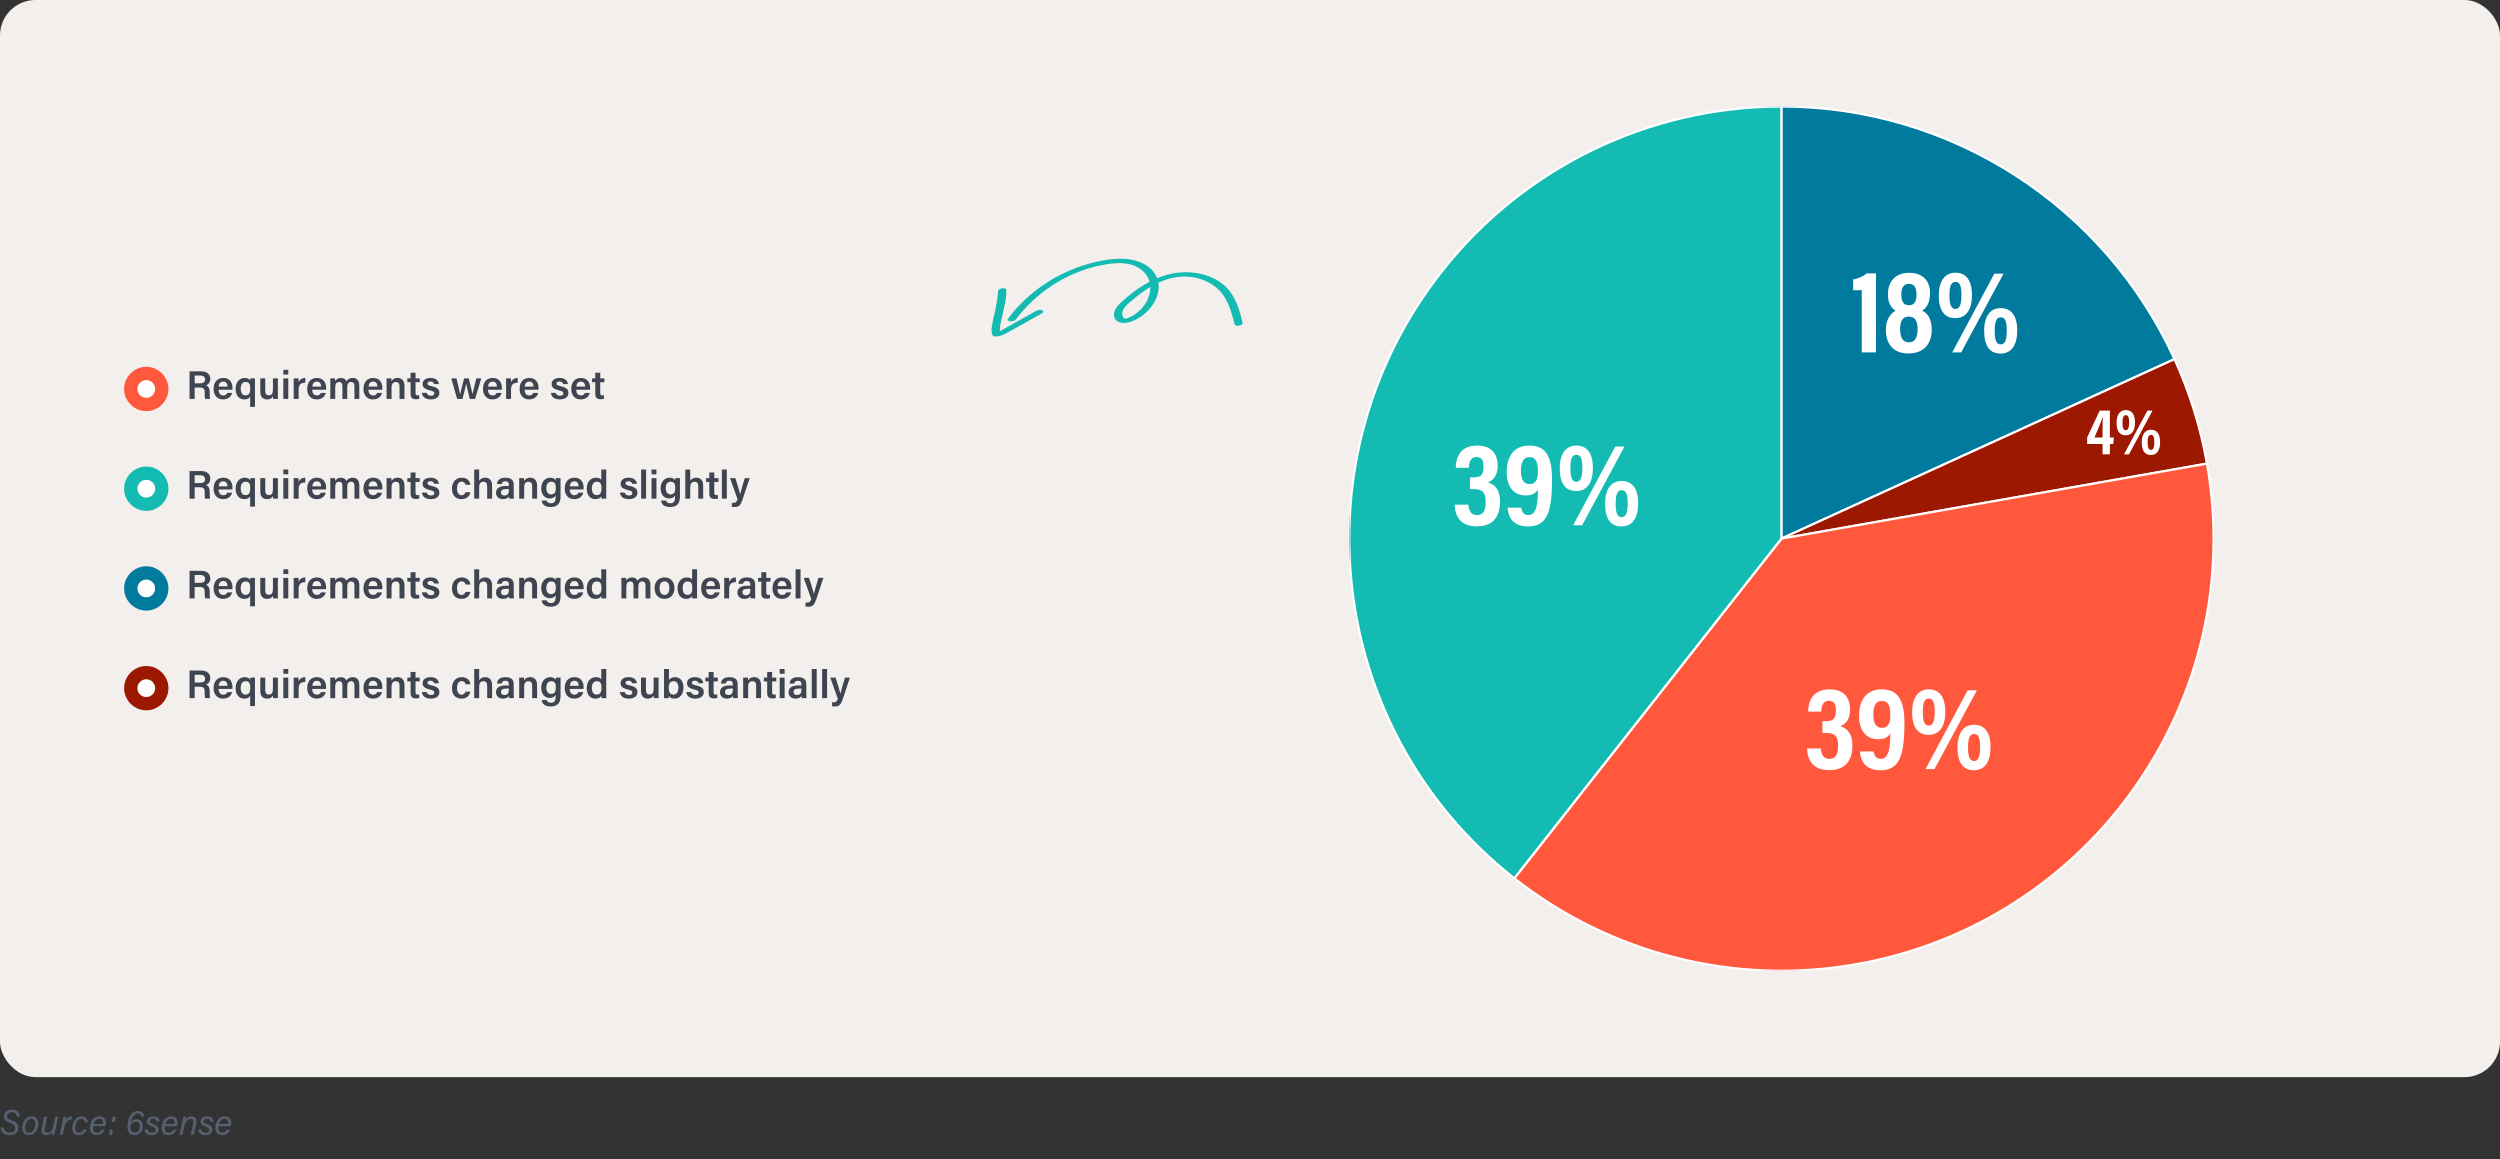
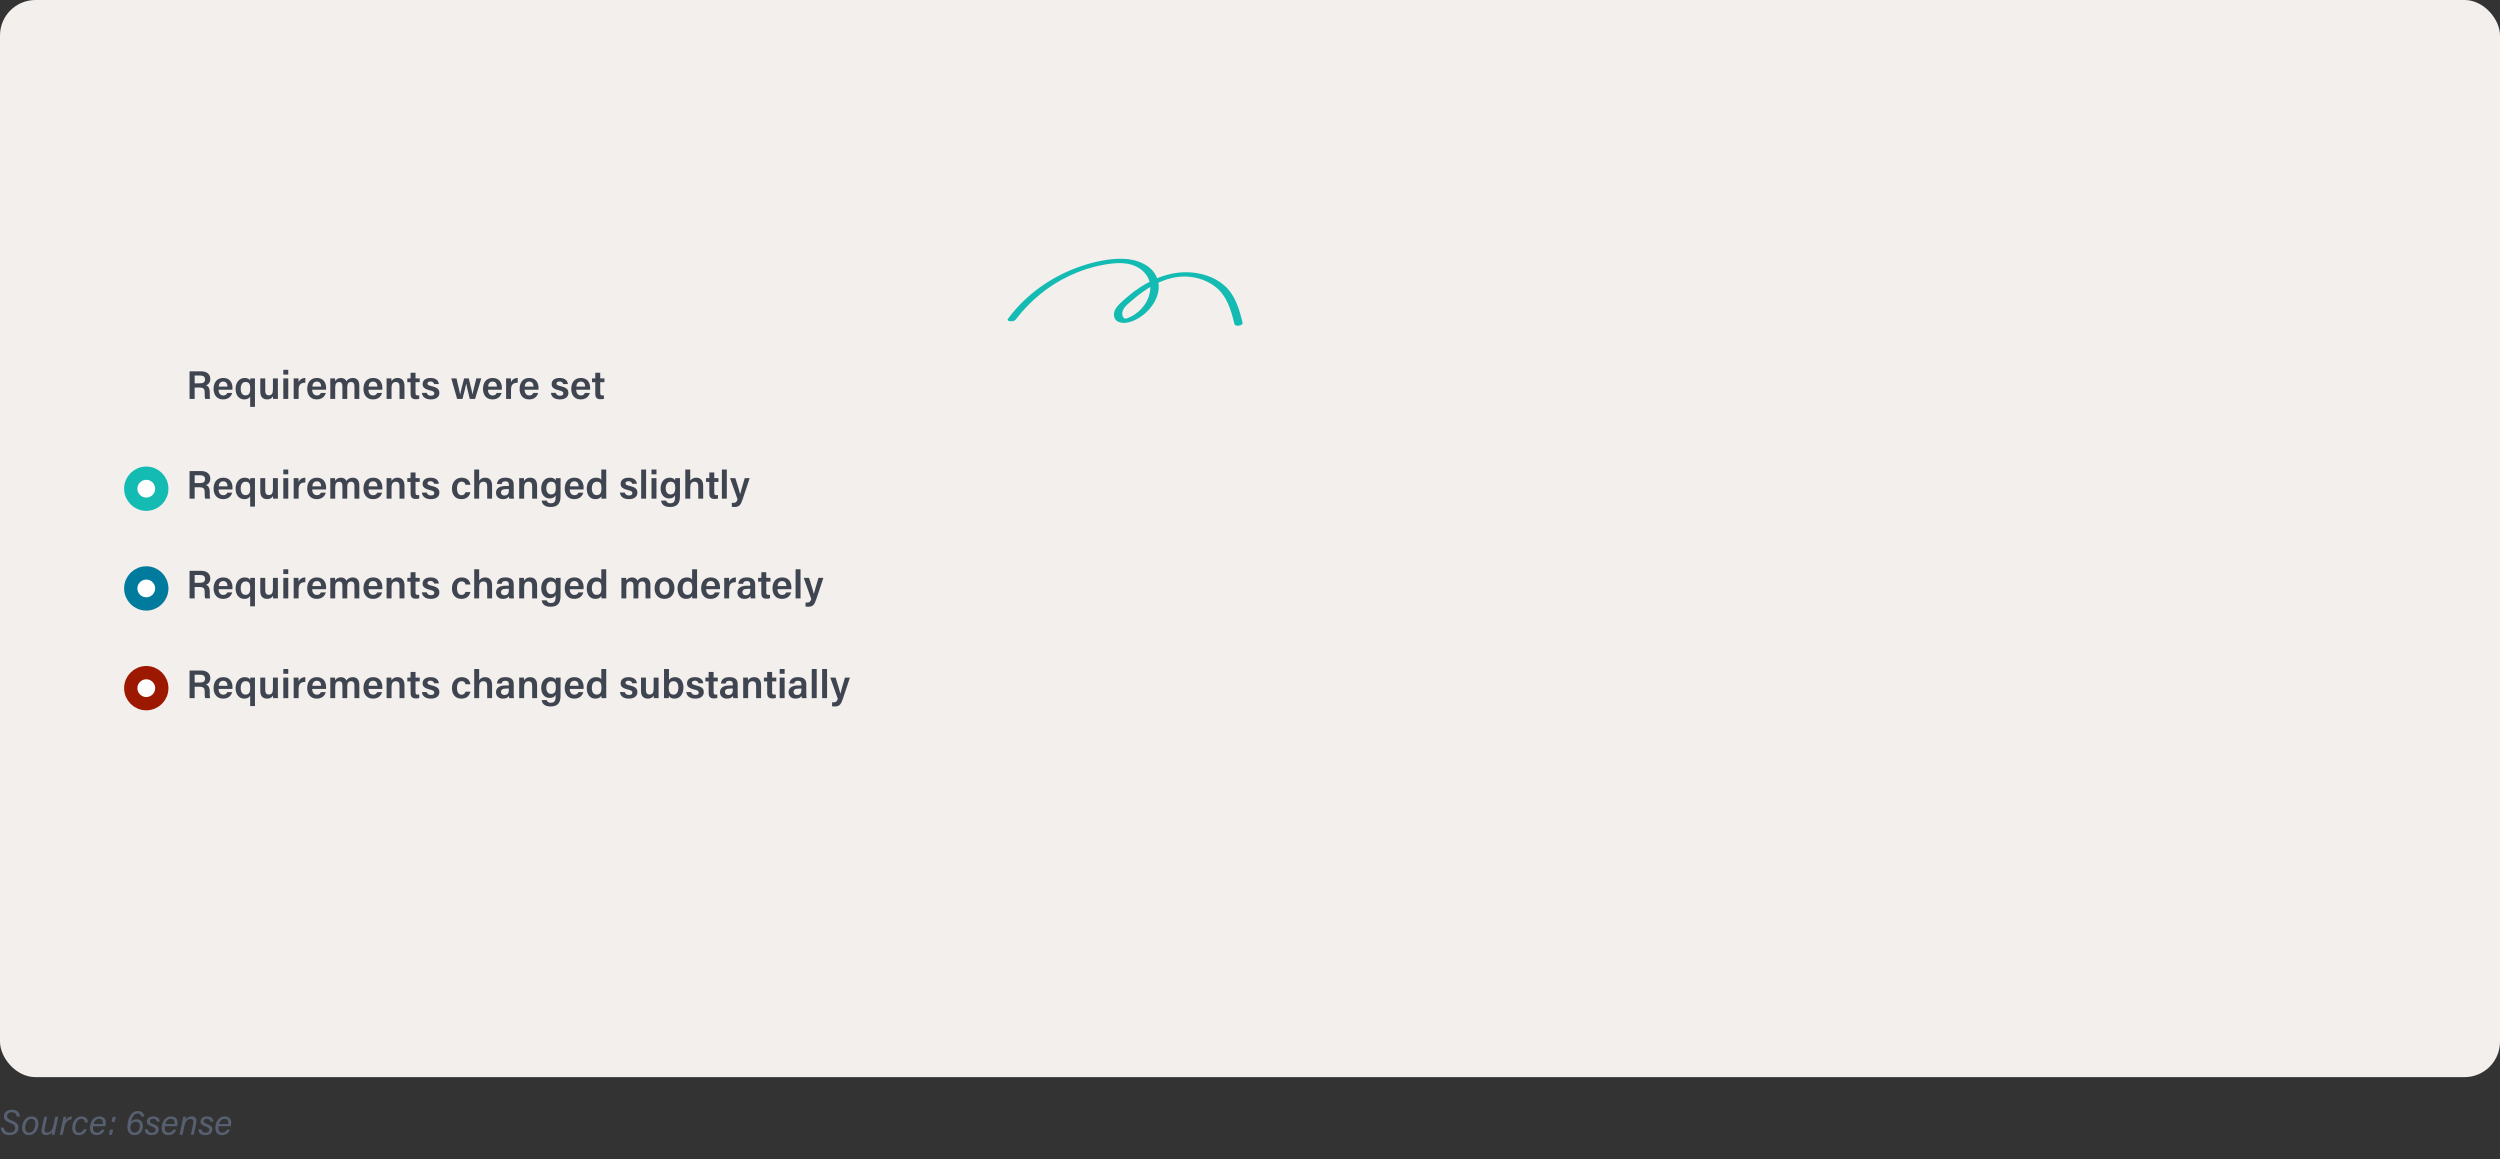
<svg xmlns="http://www.w3.org/2000/svg" width="1128" height="523" viewBox="0 0 1128 523" fill="none">
  <rect x="0" y="0" width="1128" height="523" fill="#333333" stroke="none" />
  <rect width="1128" height="486" rx="16" fill="#F3EFEC" />
-   <circle cx="66" cy="175.5" r="7" fill="white" stroke="#FF583D" stroke-width="6" />
  <path d="M89.868 174.852H87.834V180H85.53V167.544H90.804C93.468 167.544 94.89 169.002 94.89 170.946C94.89 172.584 93.972 173.52 92.964 173.88C93.72 174.114 94.638 174.798 94.638 177.012V177.588C94.638 178.434 94.638 179.442 94.818 180H92.586C92.37 179.46 92.352 178.506 92.352 177.246V177.03C92.352 175.536 91.956 174.852 89.868 174.852ZM87.834 169.434V172.962H90.246C91.866 172.962 92.514 172.35 92.514 171.18C92.514 170.064 91.794 169.434 90.336 169.434H87.834ZM104.869 175.842H98.623C98.623 177.228 99.325 178.434 100.711 178.434C101.899 178.434 102.277 177.894 102.529 177.3H104.779C104.437 178.452 103.429 180.216 100.639 180.216C97.651 180.216 96.373 177.912 96.373 175.5C96.373 172.638 97.831 170.532 100.747 170.532C103.861 170.532 104.905 172.854 104.905 175.05C104.905 175.356 104.905 175.572 104.869 175.842ZM98.677 174.42H102.655C102.637 173.178 102.097 172.17 100.729 172.17C99.361 172.17 98.803 173.106 98.677 174.42ZM112.874 183.582V178.902C112.37 179.784 111.524 180.216 110.174 180.216C108.104 180.216 106.304 178.632 106.304 175.464C106.304 172.44 108.104 170.532 110.39 170.532C111.956 170.532 112.658 171.198 112.874 171.72C112.874 171.45 112.91 171.018 112.946 170.748H115.052C115.052 171.576 115.034 172.44 115.034 173.286V183.582H112.874ZM108.608 175.392C108.608 177.12 109.274 178.398 110.768 178.398C112.478 178.398 112.91 177.174 112.91 175.338C112.91 173.43 112.496 172.35 110.804 172.35C109.328 172.35 108.608 173.592 108.608 175.392ZM125.382 170.748V177.3C125.382 178.2 125.382 179.262 125.4 180H123.222C123.186 179.748 123.168 179.226 123.15 178.83C122.628 179.784 121.782 180.216 120.522 180.216C118.74 180.216 117.444 179.19 117.444 176.796V170.748H119.676V176.346C119.676 177.426 120 178.362 121.26 178.362C122.61 178.362 123.15 177.624 123.15 175.644V170.748H125.382ZM127.833 180V170.748H130.065V180H127.833ZM130.065 169.02H127.833V166.842H130.065V169.02ZM132.509 180V173.25C132.509 172.206 132.509 171.432 132.491 170.748H134.687C134.723 170.964 134.741 171.828 134.741 172.458C135.173 171.342 136.199 170.55 137.765 170.532V172.692C135.893 172.674 134.741 173.34 134.741 175.806V180H132.509ZM147.109 175.842H140.863C140.863 177.228 141.565 178.434 142.951 178.434C144.139 178.434 144.517 177.894 144.769 177.3H147.019C146.677 178.452 145.669 180.216 142.879 180.216C139.891 180.216 138.613 177.912 138.613 175.5C138.613 172.638 140.071 170.532 142.987 170.532C146.101 170.532 147.145 172.854 147.145 175.05C147.145 175.356 147.145 175.572 147.109 175.842ZM140.917 174.42H144.895C144.877 173.178 144.337 172.17 142.969 172.17C141.601 172.17 141.043 173.106 140.917 174.42ZM149.033 180V173.124C149.033 172.332 149.033 171.522 149.015 170.748H151.157C151.193 170.982 151.229 171.558 151.247 171.954C151.697 171.216 152.471 170.532 153.857 170.532C155.171 170.532 155.963 171.216 156.305 172.026C156.827 171.234 157.655 170.532 159.185 170.532C160.769 170.532 162.119 171.486 162.119 173.934V180H159.923V174.204C159.923 173.286 159.599 172.35 158.411 172.35C157.187 172.35 156.683 173.214 156.683 174.708V180H154.487V174.276C154.487 173.25 154.217 172.368 153.011 172.368C151.805 172.368 151.247 173.196 151.247 174.852V180H149.033ZM172.492 175.842H166.246C166.246 177.228 166.948 178.434 168.334 178.434C169.522 178.434 169.9 177.894 170.152 177.3H172.402C172.06 178.452 171.052 180.216 168.262 180.216C165.274 180.216 163.996 177.912 163.996 175.5C163.996 172.638 165.454 170.532 168.37 170.532C171.484 170.532 172.528 172.854 172.528 175.05C172.528 175.356 172.528 175.572 172.492 175.842ZM166.3 174.42H170.278C170.26 173.178 169.72 172.17 168.352 172.17C166.984 172.17 166.426 173.106 166.3 174.42ZM174.433 180V173.07C174.433 172.278 174.433 171.45 174.415 170.748H176.575C176.629 171 176.665 171.756 176.665 172.044C176.989 171.396 177.745 170.532 179.419 170.532C181.237 170.532 182.497 171.72 182.497 174.096V180H180.265V174.348C180.265 173.196 179.851 172.368 178.627 172.368C177.313 172.368 176.665 173.214 176.665 174.924V180H174.433ZM183.779 172.458V170.748H185.255V168.174H187.487V170.748H189.377V172.458H187.487V177.318C187.487 178.092 187.703 178.416 188.495 178.416C188.675 178.416 188.945 178.416 189.161 178.38V179.946C188.693 180.108 188.045 180.126 187.541 180.126C185.867 180.126 185.255 179.226 185.255 177.642V172.458H183.779ZM190.343 177.264H192.539C192.755 178.092 193.403 178.56 194.465 178.56C195.545 178.56 195.959 178.146 195.959 177.498C195.959 176.796 195.545 176.508 194.087 176.148C191.189 175.446 190.685 174.546 190.685 173.268C190.685 171.918 191.639 170.532 194.285 170.532C196.949 170.532 197.921 172.008 198.011 173.286H195.869C195.779 172.854 195.473 172.134 194.195 172.134C193.187 172.134 192.881 172.602 192.881 173.088C192.881 173.61 193.205 173.88 194.771 174.258C197.759 174.942 198.245 175.968 198.245 177.336C198.245 178.884 197.039 180.216 194.393 180.216C191.711 180.216 190.559 178.902 190.343 177.264ZM203.61 170.748H205.968C206.904 174.672 207.426 176.904 207.606 177.984H207.624C207.804 177.012 208.2 175.284 209.406 170.748H211.512C212.682 175.536 213.042 176.922 213.168 177.876H213.186C213.402 176.904 213.708 175.518 214.914 170.748H217.146L214.356 180H211.962C211.152 176.544 210.558 174.258 210.36 173.106H210.342C210.18 174.222 209.568 176.562 208.668 180H206.256L203.61 170.748ZM226.421 175.842H220.175C220.175 177.228 220.877 178.434 222.263 178.434C223.451 178.434 223.829 177.894 224.081 177.3H226.331C225.989 178.452 224.981 180.216 222.191 180.216C219.203 180.216 217.925 177.912 217.925 175.5C217.925 172.638 219.383 170.532 222.299 170.532C225.413 170.532 226.457 172.854 226.457 175.05C226.457 175.356 226.457 175.572 226.421 175.842ZM220.229 174.42H224.207C224.189 173.178 223.649 172.17 222.281 172.17C220.913 172.17 220.355 173.106 220.229 174.42ZM228.345 180V173.25C228.345 172.206 228.345 171.432 228.327 170.748H230.523C230.559 170.964 230.577 171.828 230.577 172.458C231.009 171.342 232.035 170.55 233.601 170.532V172.692C231.729 172.674 230.577 173.34 230.577 175.806V180H228.345ZM242.945 175.842H236.699C236.699 177.228 237.401 178.434 238.787 178.434C239.975 178.434 240.353 177.894 240.605 177.3H242.855C242.513 178.452 241.505 180.216 238.715 180.216C235.727 180.216 234.449 177.912 234.449 175.5C234.449 172.638 235.907 170.532 238.823 170.532C241.937 170.532 242.981 172.854 242.981 175.05C242.981 175.356 242.981 175.572 242.945 175.842ZM236.753 174.42H240.731C240.713 173.178 240.173 172.17 238.805 172.17C237.437 172.17 236.879 173.106 236.753 174.42ZM248.561 177.264H250.757C250.973 178.092 251.621 178.56 252.683 178.56C253.763 178.56 254.177 178.146 254.177 177.498C254.177 176.796 253.763 176.508 252.305 176.148C249.407 175.446 248.903 174.546 248.903 173.268C248.903 171.918 249.857 170.532 252.503 170.532C255.167 170.532 256.139 172.008 256.229 173.286H254.087C253.997 172.854 253.691 172.134 252.413 172.134C251.405 172.134 251.099 172.602 251.099 173.088C251.099 173.61 251.423 173.88 252.989 174.258C255.977 174.942 256.463 175.968 256.463 177.336C256.463 178.884 255.257 180.216 252.611 180.216C249.929 180.216 248.777 178.902 248.561 177.264ZM266.236 175.842H259.99C259.99 177.228 260.692 178.434 262.078 178.434C263.266 178.434 263.644 177.894 263.896 177.3H266.146C265.804 178.452 264.796 180.216 262.006 180.216C259.018 180.216 257.74 177.912 257.74 175.5C257.74 172.638 259.198 170.532 262.114 170.532C265.228 170.532 266.272 172.854 266.272 175.05C266.272 175.356 266.272 175.572 266.236 175.842ZM260.044 174.42H264.022C264.004 173.178 263.464 172.17 262.096 172.17C260.728 172.17 260.17 173.106 260.044 174.42ZM267.117 172.458V170.748H268.593V168.174H270.825V170.748H272.715V172.458H270.825V177.318C270.825 178.092 271.041 178.416 271.833 178.416C272.013 178.416 272.283 178.416 272.499 178.38V179.946C272.031 180.108 271.383 180.126 270.879 180.126C269.205 180.126 268.593 179.226 268.593 177.642V172.458H267.117Z" fill="#3F4550" />
  <circle cx="66" cy="220.5" r="7" fill="white" stroke="#13BBB2" stroke-width="6" />
  <path d="M89.868 219.852H87.834V225H85.53V212.544H90.804C93.468 212.544 94.89 214.002 94.89 215.946C94.89 217.584 93.972 218.52 92.964 218.88C93.72 219.114 94.638 219.798 94.638 222.012V222.588C94.638 223.434 94.638 224.442 94.818 225H92.586C92.37 224.46 92.352 223.506 92.352 222.246V222.03C92.352 220.536 91.956 219.852 89.868 219.852ZM87.834 214.434V217.962H90.246C91.866 217.962 92.514 217.35 92.514 216.18C92.514 215.064 91.794 214.434 90.336 214.434H87.834ZM104.869 220.842H98.623C98.623 222.228 99.325 223.434 100.711 223.434C101.899 223.434 102.277 222.894 102.529 222.3H104.779C104.437 223.452 103.429 225.216 100.639 225.216C97.651 225.216 96.373 222.912 96.373 220.5C96.373 217.638 97.831 215.532 100.747 215.532C103.861 215.532 104.905 217.854 104.905 220.05C104.905 220.356 104.905 220.572 104.869 220.842ZM98.677 219.42H102.655C102.637 218.178 102.097 217.17 100.729 217.17C99.361 217.17 98.803 218.106 98.677 219.42ZM112.874 228.582V223.902C112.37 224.784 111.524 225.216 110.174 225.216C108.104 225.216 106.304 223.632 106.304 220.464C106.304 217.44 108.104 215.532 110.39 215.532C111.956 215.532 112.658 216.198 112.874 216.72C112.874 216.45 112.91 216.018 112.946 215.748H115.052C115.052 216.576 115.034 217.44 115.034 218.286V228.582H112.874ZM108.608 220.392C108.608 222.12 109.274 223.398 110.768 223.398C112.478 223.398 112.91 222.174 112.91 220.338C112.91 218.43 112.496 217.35 110.804 217.35C109.328 217.35 108.608 218.592 108.608 220.392ZM125.382 215.748V222.3C125.382 223.2 125.382 224.262 125.4 225H123.222C123.186 224.748 123.168 224.226 123.15 223.83C122.628 224.784 121.782 225.216 120.522 225.216C118.74 225.216 117.444 224.19 117.444 221.796V215.748H119.676V221.346C119.676 222.426 120 223.362 121.26 223.362C122.61 223.362 123.15 222.624 123.15 220.644V215.748H125.382ZM127.833 225V215.748H130.065V225H127.833ZM130.065 214.02H127.833V211.842H130.065V214.02ZM132.509 225V218.25C132.509 217.206 132.509 216.432 132.491 215.748H134.687C134.723 215.964 134.741 216.828 134.741 217.458C135.173 216.342 136.199 215.55 137.765 215.532V217.692C135.893 217.674 134.741 218.34 134.741 220.806V225H132.509ZM147.109 220.842H140.863C140.863 222.228 141.565 223.434 142.951 223.434C144.139 223.434 144.517 222.894 144.769 222.3H147.019C146.677 223.452 145.669 225.216 142.879 225.216C139.891 225.216 138.613 222.912 138.613 220.5C138.613 217.638 140.071 215.532 142.987 215.532C146.101 215.532 147.145 217.854 147.145 220.05C147.145 220.356 147.145 220.572 147.109 220.842ZM140.917 219.42H144.895C144.877 218.178 144.337 217.17 142.969 217.17C141.601 217.17 141.043 218.106 140.917 219.42ZM149.033 225V218.124C149.033 217.332 149.033 216.522 149.015 215.748H151.157C151.193 215.982 151.229 216.558 151.247 216.954C151.697 216.216 152.471 215.532 153.857 215.532C155.171 215.532 155.963 216.216 156.305 217.026C156.827 216.234 157.655 215.532 159.185 215.532C160.769 215.532 162.119 216.486 162.119 218.934V225H159.923V219.204C159.923 218.286 159.599 217.35 158.411 217.35C157.187 217.35 156.683 218.214 156.683 219.708V225H154.487V219.276C154.487 218.25 154.217 217.368 153.011 217.368C151.805 217.368 151.247 218.196 151.247 219.852V225H149.033ZM172.492 220.842H166.246C166.246 222.228 166.948 223.434 168.334 223.434C169.522 223.434 169.9 222.894 170.152 222.3H172.402C172.06 223.452 171.052 225.216 168.262 225.216C165.274 225.216 163.996 222.912 163.996 220.5C163.996 217.638 165.454 215.532 168.37 215.532C171.484 215.532 172.528 217.854 172.528 220.05C172.528 220.356 172.528 220.572 172.492 220.842ZM166.3 219.42H170.278C170.26 218.178 169.72 217.17 168.352 217.17C166.984 217.17 166.426 218.106 166.3 219.42ZM174.433 225V218.07C174.433 217.278 174.433 216.45 174.415 215.748H176.575C176.629 216 176.665 216.756 176.665 217.044C176.989 216.396 177.745 215.532 179.419 215.532C181.237 215.532 182.497 216.72 182.497 219.096V225H180.265V219.348C180.265 218.196 179.851 217.368 178.627 217.368C177.313 217.368 176.665 218.214 176.665 219.924V225H174.433ZM183.779 217.458V215.748H185.255V213.174H187.487V215.748H189.377V217.458H187.487V222.318C187.487 223.092 187.703 223.416 188.495 223.416C188.675 223.416 188.945 223.416 189.161 223.38V224.946C188.693 225.108 188.045 225.126 187.541 225.126C185.867 225.126 185.255 224.226 185.255 222.642V217.458H183.779ZM190.343 222.264H192.539C192.755 223.092 193.403 223.56 194.465 223.56C195.545 223.56 195.959 223.146 195.959 222.498C195.959 221.796 195.545 221.508 194.087 221.148C191.189 220.446 190.685 219.546 190.685 218.268C190.685 216.918 191.639 215.532 194.285 215.532C196.949 215.532 197.921 217.008 198.011 218.286H195.869C195.779 217.854 195.473 217.134 194.195 217.134C193.187 217.134 192.881 217.602 192.881 218.088C192.881 218.61 193.205 218.88 194.771 219.258C197.759 219.942 198.245 220.968 198.245 222.336C198.245 223.884 197.039 225.216 194.393 225.216C191.711 225.216 190.559 223.902 190.343 222.264ZM210.036 222.066H212.25C211.908 223.614 210.828 225.216 208.2 225.216C205.428 225.216 203.916 223.272 203.916 220.428C203.916 217.746 205.518 215.532 208.326 215.532C211.278 215.532 212.178 217.656 212.25 218.754H210.054C209.874 217.926 209.388 217.314 208.272 217.314C206.94 217.314 206.202 218.466 206.202 220.356C206.202 222.372 206.958 223.452 208.254 223.452C209.226 223.452 209.766 222.894 210.036 222.066ZM213.966 211.842H216.198V216.936C216.63 216.252 217.404 215.532 218.934 215.532C220.572 215.532 222.03 216.486 222.03 219.078V225H219.816V219.42C219.816 218.088 219.312 217.368 218.142 217.368C216.63 217.368 216.198 218.448 216.198 220.032V225H213.966V211.842ZM231.788 218.664V222.732C231.788 223.596 231.86 224.766 231.914 225H229.772C229.7 224.802 229.646 224.334 229.628 223.992C229.304 224.55 228.638 225.216 226.946 225.216C224.732 225.216 223.796 223.758 223.796 222.336C223.796 220.248 225.47 219.276 228.188 219.276H229.592V218.646C229.592 217.926 229.358 217.17 227.972 217.17C226.748 217.17 226.496 217.728 226.37 218.412H224.228C224.354 216.9 225.308 215.514 228.062 215.532C230.474 215.55 231.788 216.504 231.788 218.664ZM229.61 220.95V220.68H228.404C226.766 220.68 226.046 221.166 226.046 222.21C226.046 222.966 226.55 223.578 227.54 223.578C229.376 223.578 229.61 222.318 229.61 220.95ZM234.269 225V218.07C234.269 217.278 234.269 216.45 234.251 215.748H236.411C236.465 216 236.501 216.756 236.501 217.044C236.825 216.396 237.581 215.532 239.255 215.532C241.073 215.532 242.333 216.72 242.333 219.096V225H240.101V219.348C240.101 218.196 239.687 217.368 238.463 217.368C237.149 217.368 236.501 218.214 236.501 219.924V225H234.269ZM252.917 218.412V223.974C252.917 226.944 251.765 228.762 248.435 228.762C245.249 228.762 244.511 226.98 244.403 225.864H246.671C246.887 226.62 247.481 227.088 248.525 227.088C250.343 227.088 250.721 225.972 250.721 224.046V223.506C250.235 224.388 249.443 224.91 248.021 224.91C245.645 224.91 244.187 222.966 244.187 220.392C244.187 217.458 245.933 215.532 248.219 215.532C249.875 215.532 250.559 216.306 250.721 216.792C250.739 216.486 250.793 215.91 250.811 215.748H252.935C252.917 216.468 252.917 217.512 252.917 218.412ZM246.491 220.302C246.491 222.012 247.373 223.092 248.633 223.092C250.325 223.092 250.793 221.922 250.793 220.212C250.793 218.466 250.433 217.35 248.687 217.35C247.373 217.35 246.491 218.394 246.491 220.302ZM263.3 220.842H257.054C257.054 222.228 257.756 223.434 259.142 223.434C260.33 223.434 260.708 222.894 260.96 222.3H263.21C262.868 223.452 261.86 225.216 259.07 225.216C256.082 225.216 254.804 222.912 254.804 220.5C254.804 217.638 256.262 215.532 259.178 215.532C262.292 215.532 263.336 217.854 263.336 220.05C263.336 220.356 263.336 220.572 263.3 220.842ZM257.108 219.42H261.086C261.068 218.178 260.528 217.17 259.16 217.17C257.792 217.17 257.234 218.106 257.108 219.42ZM271.306 211.842H273.538V222.426C273.538 223.29 273.538 224.136 273.556 225H271.396C271.36 224.73 271.306 224.172 271.306 223.92C270.856 224.73 270.01 225.216 268.57 225.216C266.23 225.216 264.736 223.326 264.736 220.464C264.736 217.602 266.32 215.532 268.93 215.532C270.352 215.532 271.072 216.072 271.306 216.522V211.842ZM267.04 220.392C267.04 222.336 267.868 223.398 269.2 223.398C271.09 223.398 271.378 221.886 271.378 220.32C271.378 218.574 271.09 217.35 269.272 217.35C267.832 217.35 267.04 218.484 267.04 220.392ZM279.692 222.264H281.888C282.104 223.092 282.752 223.56 283.814 223.56C284.894 223.56 285.308 223.146 285.308 222.498C285.308 221.796 284.894 221.508 283.436 221.148C280.538 220.446 280.034 219.546 280.034 218.268C280.034 216.918 280.988 215.532 283.634 215.532C286.298 215.532 287.27 217.008 287.36 218.286H285.218C285.128 217.854 284.822 217.134 283.544 217.134C282.536 217.134 282.23 217.602 282.23 218.088C282.23 218.61 282.554 218.88 284.12 219.258C287.108 219.942 287.594 220.968 287.594 222.336C287.594 223.884 286.388 225.216 283.742 225.216C281.06 225.216 279.908 223.902 279.692 222.264ZM291.52 225H289.288V211.842H291.52V225ZM293.964 225V215.748H296.196V225H293.964ZM296.196 214.02H293.964V211.842H296.196V214.02ZM306.794 218.412V223.974C306.794 226.944 305.642 228.762 302.312 228.762C299.126 228.762 298.388 226.98 298.28 225.864H300.548C300.764 226.62 301.358 227.088 302.402 227.088C304.22 227.088 304.598 225.972 304.598 224.046V223.506C304.112 224.388 303.32 224.91 301.898 224.91C299.522 224.91 298.064 222.966 298.064 220.392C298.064 217.458 299.81 215.532 302.096 215.532C303.752 215.532 304.436 216.306 304.598 216.792C304.616 216.486 304.67 215.91 304.688 215.748H306.812C306.794 216.468 306.794 217.512 306.794 218.412ZM300.368 220.302C300.368 222.012 301.25 223.092 302.51 223.092C304.202 223.092 304.67 221.922 304.67 220.212C304.67 218.466 304.31 217.35 302.564 217.35C301.25 217.35 300.368 218.394 300.368 220.302ZM309.204 211.842H311.436V216.936C311.868 216.252 312.642 215.532 314.172 215.532C315.81 215.532 317.268 216.486 317.268 219.078V225H315.054V219.42C315.054 218.088 314.55 217.368 313.38 217.368C311.868 217.368 311.436 218.448 311.436 220.032V225H309.204V211.842ZM318.568 217.458V215.748H320.044V213.174H322.276V215.748H324.166V217.458H322.276V222.318C322.276 223.092 322.492 223.416 323.284 223.416C323.464 223.416 323.734 223.416 323.95 223.38V224.946C323.482 225.108 322.834 225.126 322.33 225.126C320.656 225.126 320.044 224.226 320.044 222.642V217.458H318.568ZM327.942 225H325.71V211.842H327.942V225ZM329.394 215.748H331.788C332.94 219.366 333.768 222.066 333.948 222.966H333.966C334.2 221.994 334.776 219.906 336.018 215.748H338.25L335.064 225.324C334.164 228.006 333.444 228.762 331.338 228.762C331.086 228.762 330.618 228.744 330.204 228.69V226.854C330.402 226.872 330.672 226.89 330.906 226.89C331.914 226.89 332.382 226.512 332.796 225.306L329.394 215.748Z" fill="#3F4550" />
  <circle cx="66" cy="265.5" r="7" fill="white" stroke="#007A9D" stroke-width="6" />
  <path d="M89.868 264.852H87.834V270H85.53V257.544H90.804C93.468 257.544 94.89 259.002 94.89 260.946C94.89 262.584 93.972 263.52 92.964 263.88C93.72 264.114 94.638 264.798 94.638 267.012V267.588C94.638 268.434 94.638 269.442 94.818 270H92.586C92.37 269.46 92.352 268.506 92.352 267.246V267.03C92.352 265.536 91.956 264.852 89.868 264.852ZM87.834 259.434V262.962H90.246C91.866 262.962 92.514 262.35 92.514 261.18C92.514 260.064 91.794 259.434 90.336 259.434H87.834ZM104.869 265.842H98.623C98.623 267.228 99.325 268.434 100.711 268.434C101.899 268.434 102.277 267.894 102.529 267.3H104.779C104.437 268.452 103.429 270.216 100.639 270.216C97.651 270.216 96.373 267.912 96.373 265.5C96.373 262.638 97.831 260.532 100.747 260.532C103.861 260.532 104.905 262.854 104.905 265.05C104.905 265.356 104.905 265.572 104.869 265.842ZM98.677 264.42H102.655C102.637 263.178 102.097 262.17 100.729 262.17C99.361 262.17 98.803 263.106 98.677 264.42ZM112.874 273.582V268.902C112.37 269.784 111.524 270.216 110.174 270.216C108.104 270.216 106.304 268.632 106.304 265.464C106.304 262.44 108.104 260.532 110.39 260.532C111.956 260.532 112.658 261.198 112.874 261.72C112.874 261.45 112.91 261.018 112.946 260.748H115.052C115.052 261.576 115.034 262.44 115.034 263.286V273.582H112.874ZM108.608 265.392C108.608 267.12 109.274 268.398 110.768 268.398C112.478 268.398 112.91 267.174 112.91 265.338C112.91 263.43 112.496 262.35 110.804 262.35C109.328 262.35 108.608 263.592 108.608 265.392ZM125.382 260.748V267.3C125.382 268.2 125.382 269.262 125.4 270H123.222C123.186 269.748 123.168 269.226 123.15 268.83C122.628 269.784 121.782 270.216 120.522 270.216C118.74 270.216 117.444 269.19 117.444 266.796V260.748H119.676V266.346C119.676 267.426 120 268.362 121.26 268.362C122.61 268.362 123.15 267.624 123.15 265.644V260.748H125.382ZM127.833 270V260.748H130.065V270H127.833ZM130.065 259.02H127.833V256.842H130.065V259.02ZM132.509 270V263.25C132.509 262.206 132.509 261.432 132.491 260.748H134.687C134.723 260.964 134.741 261.828 134.741 262.458C135.173 261.342 136.199 260.55 137.765 260.532V262.692C135.893 262.674 134.741 263.34 134.741 265.806V270H132.509ZM147.109 265.842H140.863C140.863 267.228 141.565 268.434 142.951 268.434C144.139 268.434 144.517 267.894 144.769 267.3H147.019C146.677 268.452 145.669 270.216 142.879 270.216C139.891 270.216 138.613 267.912 138.613 265.5C138.613 262.638 140.071 260.532 142.987 260.532C146.101 260.532 147.145 262.854 147.145 265.05C147.145 265.356 147.145 265.572 147.109 265.842ZM140.917 264.42H144.895C144.877 263.178 144.337 262.17 142.969 262.17C141.601 262.17 141.043 263.106 140.917 264.42ZM149.033 270V263.124C149.033 262.332 149.033 261.522 149.015 260.748H151.157C151.193 260.982 151.229 261.558 151.247 261.954C151.697 261.216 152.471 260.532 153.857 260.532C155.171 260.532 155.963 261.216 156.305 262.026C156.827 261.234 157.655 260.532 159.185 260.532C160.769 260.532 162.119 261.486 162.119 263.934V270H159.923V264.204C159.923 263.286 159.599 262.35 158.411 262.35C157.187 262.35 156.683 263.214 156.683 264.708V270H154.487V264.276C154.487 263.25 154.217 262.368 153.011 262.368C151.805 262.368 151.247 263.196 151.247 264.852V270H149.033ZM172.492 265.842H166.246C166.246 267.228 166.948 268.434 168.334 268.434C169.522 268.434 169.9 267.894 170.152 267.3H172.402C172.06 268.452 171.052 270.216 168.262 270.216C165.274 270.216 163.996 267.912 163.996 265.5C163.996 262.638 165.454 260.532 168.37 260.532C171.484 260.532 172.528 262.854 172.528 265.05C172.528 265.356 172.528 265.572 172.492 265.842ZM166.3 264.42H170.278C170.26 263.178 169.72 262.17 168.352 262.17C166.984 262.17 166.426 263.106 166.3 264.42ZM174.433 270V263.07C174.433 262.278 174.433 261.45 174.415 260.748H176.575C176.629 261 176.665 261.756 176.665 262.044C176.989 261.396 177.745 260.532 179.419 260.532C181.237 260.532 182.497 261.72 182.497 264.096V270H180.265V264.348C180.265 263.196 179.851 262.368 178.627 262.368C177.313 262.368 176.665 263.214 176.665 264.924V270H174.433ZM183.779 262.458V260.748H185.255V258.174H187.487V260.748H189.377V262.458H187.487V267.318C187.487 268.092 187.703 268.416 188.495 268.416C188.675 268.416 188.945 268.416 189.161 268.38V269.946C188.693 270.108 188.045 270.126 187.541 270.126C185.867 270.126 185.255 269.226 185.255 267.642V262.458H183.779ZM190.343 267.264H192.539C192.755 268.092 193.403 268.56 194.465 268.56C195.545 268.56 195.959 268.146 195.959 267.498C195.959 266.796 195.545 266.508 194.087 266.148C191.189 265.446 190.685 264.546 190.685 263.268C190.685 261.918 191.639 260.532 194.285 260.532C196.949 260.532 197.921 262.008 198.011 263.286H195.869C195.779 262.854 195.473 262.134 194.195 262.134C193.187 262.134 192.881 262.602 192.881 263.088C192.881 263.61 193.205 263.88 194.771 264.258C197.759 264.942 198.245 265.968 198.245 267.336C198.245 268.884 197.039 270.216 194.393 270.216C191.711 270.216 190.559 268.902 190.343 267.264ZM210.036 267.066H212.25C211.908 268.614 210.828 270.216 208.2 270.216C205.428 270.216 203.916 268.272 203.916 265.428C203.916 262.746 205.518 260.532 208.326 260.532C211.278 260.532 212.178 262.656 212.25 263.754H210.054C209.874 262.926 209.388 262.314 208.272 262.314C206.94 262.314 206.202 263.466 206.202 265.356C206.202 267.372 206.958 268.452 208.254 268.452C209.226 268.452 209.766 267.894 210.036 267.066ZM213.966 256.842H216.198V261.936C216.63 261.252 217.404 260.532 218.934 260.532C220.572 260.532 222.03 261.486 222.03 264.078V270H219.816V264.42C219.816 263.088 219.312 262.368 218.142 262.368C216.63 262.368 216.198 263.448 216.198 265.032V270H213.966V256.842ZM231.788 263.664V267.732C231.788 268.596 231.86 269.766 231.914 270H229.772C229.7 269.802 229.646 269.334 229.628 268.992C229.304 269.55 228.638 270.216 226.946 270.216C224.732 270.216 223.796 268.758 223.796 267.336C223.796 265.248 225.47 264.276 228.188 264.276H229.592V263.646C229.592 262.926 229.358 262.17 227.972 262.17C226.748 262.17 226.496 262.728 226.37 263.412H224.228C224.354 261.9 225.308 260.514 228.062 260.532C230.474 260.55 231.788 261.504 231.788 263.664ZM229.61 265.95V265.68H228.404C226.766 265.68 226.046 266.166 226.046 267.21C226.046 267.966 226.55 268.578 227.54 268.578C229.376 268.578 229.61 267.318 229.61 265.95ZM234.269 270V263.07C234.269 262.278 234.269 261.45 234.251 260.748H236.411C236.465 261 236.501 261.756 236.501 262.044C236.825 261.396 237.581 260.532 239.255 260.532C241.073 260.532 242.333 261.72 242.333 264.096V270H240.101V264.348C240.101 263.196 239.687 262.368 238.463 262.368C237.149 262.368 236.501 263.214 236.501 264.924V270H234.269ZM252.917 263.412V268.974C252.917 271.944 251.765 273.762 248.435 273.762C245.249 273.762 244.511 271.98 244.403 270.864H246.671C246.887 271.62 247.481 272.088 248.525 272.088C250.343 272.088 250.721 270.972 250.721 269.046V268.506C250.235 269.388 249.443 269.91 248.021 269.91C245.645 269.91 244.187 267.966 244.187 265.392C244.187 262.458 245.933 260.532 248.219 260.532C249.875 260.532 250.559 261.306 250.721 261.792C250.739 261.486 250.793 260.91 250.811 260.748H252.935C252.917 261.468 252.917 262.512 252.917 263.412ZM246.491 265.302C246.491 267.012 247.373 268.092 248.633 268.092C250.325 268.092 250.793 266.922 250.793 265.212C250.793 263.466 250.433 262.35 248.687 262.35C247.373 262.35 246.491 263.394 246.491 265.302ZM263.3 265.842H257.054C257.054 267.228 257.756 268.434 259.142 268.434C260.33 268.434 260.708 267.894 260.96 267.3H263.21C262.868 268.452 261.86 270.216 259.07 270.216C256.082 270.216 254.804 267.912 254.804 265.5C254.804 262.638 256.262 260.532 259.178 260.532C262.292 260.532 263.336 262.854 263.336 265.05C263.336 265.356 263.336 265.572 263.3 265.842ZM257.108 264.42H261.086C261.068 263.178 260.528 262.17 259.16 262.17C257.792 262.17 257.234 263.106 257.108 264.42ZM271.306 256.842H273.538V267.426C273.538 268.29 273.538 269.136 273.556 270H271.396C271.36 269.73 271.306 269.172 271.306 268.92C270.856 269.73 270.01 270.216 268.57 270.216C266.23 270.216 264.736 268.326 264.736 265.464C264.736 262.602 266.32 260.532 268.93 260.532C270.352 260.532 271.072 261.072 271.306 261.522V256.842ZM267.04 265.392C267.04 267.336 267.868 268.398 269.2 268.398C271.09 268.398 271.378 266.886 271.378 265.32C271.378 263.574 271.09 262.35 269.272 262.35C267.832 262.35 267.04 263.484 267.04 265.392ZM280.376 270V263.124C280.376 262.332 280.376 261.522 280.358 260.748H282.5C282.536 260.982 282.572 261.558 282.59 261.954C283.04 261.216 283.814 260.532 285.2 260.532C286.514 260.532 287.306 261.216 287.648 262.026C288.17 261.234 288.998 260.532 290.528 260.532C292.112 260.532 293.462 261.486 293.462 263.934V270H291.266V264.204C291.266 263.286 290.942 262.35 289.754 262.35C288.53 262.35 288.026 263.214 288.026 264.708V270H285.83V264.276C285.83 263.25 285.56 262.368 284.354 262.368C283.148 262.368 282.59 263.196 282.59 264.852V270H280.376ZM299.893 260.532C302.575 260.532 304.303 262.458 304.303 265.356C304.303 268.11 302.683 270.216 299.785 270.216C296.977 270.216 295.339 268.164 295.339 265.392C295.339 262.584 297.013 260.532 299.893 260.532ZM299.803 262.314C298.435 262.314 297.607 263.358 297.607 265.374C297.607 267.246 298.453 268.434 299.839 268.434C301.243 268.434 302.017 267.264 302.017 265.392C302.017 263.394 301.243 262.314 299.803 262.314ZM312.281 256.842H314.513V267.426C314.513 268.29 314.513 269.136 314.531 270H312.371C312.335 269.73 312.281 269.172 312.281 268.92C311.831 269.73 310.985 270.216 309.545 270.216C307.205 270.216 305.711 268.326 305.711 265.464C305.711 262.602 307.295 260.532 309.905 260.532C311.327 260.532 312.047 261.072 312.281 261.522V256.842ZM308.015 265.392C308.015 267.336 308.843 268.398 310.175 268.398C312.065 268.398 312.353 266.886 312.353 265.32C312.353 263.574 312.065 262.35 310.247 262.35C308.807 262.35 308.015 263.484 308.015 265.392ZM324.841 265.842H318.595C318.595 267.228 319.297 268.434 320.683 268.434C321.871 268.434 322.249 267.894 322.501 267.3H324.751C324.409 268.452 323.401 270.216 320.611 270.216C317.623 270.216 316.345 267.912 316.345 265.5C316.345 262.638 317.803 260.532 320.719 260.532C323.833 260.532 324.877 262.854 324.877 265.05C324.877 265.356 324.877 265.572 324.841 265.842ZM318.649 264.42H322.627C322.609 263.178 322.069 262.17 320.701 262.17C319.333 262.17 318.775 263.106 318.649 264.42ZM326.765 270V263.25C326.765 262.206 326.765 261.432 326.747 260.748H328.943C328.979 260.964 328.997 261.828 328.997 262.458C329.429 261.342 330.455 260.55 332.021 260.532V262.692C330.149 262.674 328.997 263.34 328.997 265.806V270H326.765ZM340.72 263.664V267.732C340.72 268.596 340.792 269.766 340.846 270H338.704C338.632 269.802 338.578 269.334 338.56 268.992C338.236 269.55 337.57 270.216 335.878 270.216C333.664 270.216 332.728 268.758 332.728 267.336C332.728 265.248 334.402 264.276 337.12 264.276H338.524V263.646C338.524 262.926 338.29 262.17 336.904 262.17C335.68 262.17 335.428 262.728 335.302 263.412H333.16C333.286 261.9 334.24 260.514 336.994 260.532C339.406 260.55 340.72 261.504 340.72 263.664ZM338.542 265.95V265.68H337.336C335.698 265.68 334.978 266.166 334.978 267.21C334.978 267.966 335.482 268.578 336.472 268.578C338.308 268.578 338.542 267.318 338.542 265.95ZM342.035 262.458V260.748H343.511V258.174H345.743V260.748H347.633V262.458H345.743V267.318C345.743 268.092 345.959 268.416 346.751 268.416C346.931 268.416 347.201 268.416 347.417 268.38V269.946C346.949 270.108 346.301 270.126 345.797 270.126C344.123 270.126 343.511 269.226 343.511 267.642V262.458H342.035ZM357.044 265.842H350.798C350.798 267.228 351.5 268.434 352.886 268.434C354.074 268.434 354.452 267.894 354.704 267.3H356.954C356.612 268.452 355.604 270.216 352.814 270.216C349.826 270.216 348.548 267.912 348.548 265.5C348.548 262.638 350.006 260.532 352.922 260.532C356.036 260.532 357.08 262.854 357.08 265.05C357.08 265.356 357.08 265.572 357.044 265.842ZM350.852 264.42H354.83C354.812 263.178 354.272 262.17 352.904 262.17C351.536 262.17 350.978 263.106 350.852 264.42ZM361.2 270H358.968V256.842H361.2V270ZM362.651 260.748H365.045C366.197 264.366 367.025 267.066 367.205 267.966H367.223C367.457 266.994 368.033 264.906 369.275 260.748H371.507L368.321 270.324C367.421 273.006 366.701 273.762 364.595 273.762C364.343 273.762 363.875 273.744 363.461 273.69V271.854C363.659 271.872 363.929 271.89 364.163 271.89C365.171 271.89 365.639 271.512 366.053 270.306L362.651 260.748Z" fill="#3F4550" />
  <circle cx="66" cy="310.5" r="7" fill="white" stroke="#9D1801" stroke-width="6" />
  <path d="M89.868 309.852H87.834V315H85.53V302.544H90.804C93.468 302.544 94.89 304.002 94.89 305.946C94.89 307.584 93.972 308.52 92.964 308.88C93.72 309.114 94.638 309.798 94.638 312.012V312.588C94.638 313.434 94.638 314.442 94.818 315H92.586C92.37 314.46 92.352 313.506 92.352 312.246V312.03C92.352 310.536 91.956 309.852 89.868 309.852ZM87.834 304.434V307.962H90.246C91.866 307.962 92.514 307.35 92.514 306.18C92.514 305.064 91.794 304.434 90.336 304.434H87.834ZM104.869 310.842H98.623C98.623 312.228 99.325 313.434 100.711 313.434C101.899 313.434 102.277 312.894 102.529 312.3H104.779C104.437 313.452 103.429 315.216 100.639 315.216C97.651 315.216 96.373 312.912 96.373 310.5C96.373 307.638 97.831 305.532 100.747 305.532C103.861 305.532 104.905 307.854 104.905 310.05C104.905 310.356 104.905 310.572 104.869 310.842ZM98.677 309.42H102.655C102.637 308.178 102.097 307.17 100.729 307.17C99.361 307.17 98.803 308.106 98.677 309.42ZM112.874 318.582V313.902C112.37 314.784 111.524 315.216 110.174 315.216C108.104 315.216 106.304 313.632 106.304 310.464C106.304 307.44 108.104 305.532 110.39 305.532C111.956 305.532 112.658 306.198 112.874 306.72C112.874 306.45 112.91 306.018 112.946 305.748H115.052C115.052 306.576 115.034 307.44 115.034 308.286V318.582H112.874ZM108.608 310.392C108.608 312.12 109.274 313.398 110.768 313.398C112.478 313.398 112.91 312.174 112.91 310.338C112.91 308.43 112.496 307.35 110.804 307.35C109.328 307.35 108.608 308.592 108.608 310.392ZM125.382 305.748V312.3C125.382 313.2 125.382 314.262 125.4 315H123.222C123.186 314.748 123.168 314.226 123.15 313.83C122.628 314.784 121.782 315.216 120.522 315.216C118.74 315.216 117.444 314.19 117.444 311.796V305.748H119.676V311.346C119.676 312.426 120 313.362 121.26 313.362C122.61 313.362 123.15 312.624 123.15 310.644V305.748H125.382ZM127.833 315V305.748H130.065V315H127.833ZM130.065 304.02H127.833V301.842H130.065V304.02ZM132.509 315V308.25C132.509 307.206 132.509 306.432 132.491 305.748H134.687C134.723 305.964 134.741 306.828 134.741 307.458C135.173 306.342 136.199 305.55 137.765 305.532V307.692C135.893 307.674 134.741 308.34 134.741 310.806V315H132.509ZM147.109 310.842H140.863C140.863 312.228 141.565 313.434 142.951 313.434C144.139 313.434 144.517 312.894 144.769 312.3H147.019C146.677 313.452 145.669 315.216 142.879 315.216C139.891 315.216 138.613 312.912 138.613 310.5C138.613 307.638 140.071 305.532 142.987 305.532C146.101 305.532 147.145 307.854 147.145 310.05C147.145 310.356 147.145 310.572 147.109 310.842ZM140.917 309.42H144.895C144.877 308.178 144.337 307.17 142.969 307.17C141.601 307.17 141.043 308.106 140.917 309.42ZM149.033 315V308.124C149.033 307.332 149.033 306.522 149.015 305.748H151.157C151.193 305.982 151.229 306.558 151.247 306.954C151.697 306.216 152.471 305.532 153.857 305.532C155.171 305.532 155.963 306.216 156.305 307.026C156.827 306.234 157.655 305.532 159.185 305.532C160.769 305.532 162.119 306.486 162.119 308.934V315H159.923V309.204C159.923 308.286 159.599 307.35 158.411 307.35C157.187 307.35 156.683 308.214 156.683 309.708V315H154.487V309.276C154.487 308.25 154.217 307.368 153.011 307.368C151.805 307.368 151.247 308.196 151.247 309.852V315H149.033ZM172.492 310.842H166.246C166.246 312.228 166.948 313.434 168.334 313.434C169.522 313.434 169.9 312.894 170.152 312.3H172.402C172.06 313.452 171.052 315.216 168.262 315.216C165.274 315.216 163.996 312.912 163.996 310.5C163.996 307.638 165.454 305.532 168.37 305.532C171.484 305.532 172.528 307.854 172.528 310.05C172.528 310.356 172.528 310.572 172.492 310.842ZM166.3 309.42H170.278C170.26 308.178 169.72 307.17 168.352 307.17C166.984 307.17 166.426 308.106 166.3 309.42ZM174.433 315V308.07C174.433 307.278 174.433 306.45 174.415 305.748H176.575C176.629 306 176.665 306.756 176.665 307.044C176.989 306.396 177.745 305.532 179.419 305.532C181.237 305.532 182.497 306.72 182.497 309.096V315H180.265V309.348C180.265 308.196 179.851 307.368 178.627 307.368C177.313 307.368 176.665 308.214 176.665 309.924V315H174.433ZM183.779 307.458V305.748H185.255V303.174H187.487V305.748H189.377V307.458H187.487V312.318C187.487 313.092 187.703 313.416 188.495 313.416C188.675 313.416 188.945 313.416 189.161 313.38V314.946C188.693 315.108 188.045 315.126 187.541 315.126C185.867 315.126 185.255 314.226 185.255 312.642V307.458H183.779ZM190.343 312.264H192.539C192.755 313.092 193.403 313.56 194.465 313.56C195.545 313.56 195.959 313.146 195.959 312.498C195.959 311.796 195.545 311.508 194.087 311.148C191.189 310.446 190.685 309.546 190.685 308.268C190.685 306.918 191.639 305.532 194.285 305.532C196.949 305.532 197.921 307.008 198.011 308.286H195.869C195.779 307.854 195.473 307.134 194.195 307.134C193.187 307.134 192.881 307.602 192.881 308.088C192.881 308.61 193.205 308.88 194.771 309.258C197.759 309.942 198.245 310.968 198.245 312.336C198.245 313.884 197.039 315.216 194.393 315.216C191.711 315.216 190.559 313.902 190.343 312.264ZM210.036 312.066H212.25C211.908 313.614 210.828 315.216 208.2 315.216C205.428 315.216 203.916 313.272 203.916 310.428C203.916 307.746 205.518 305.532 208.326 305.532C211.278 305.532 212.178 307.656 212.25 308.754H210.054C209.874 307.926 209.388 307.314 208.272 307.314C206.94 307.314 206.202 308.466 206.202 310.356C206.202 312.372 206.958 313.452 208.254 313.452C209.226 313.452 209.766 312.894 210.036 312.066ZM213.966 301.842H216.198V306.936C216.63 306.252 217.404 305.532 218.934 305.532C220.572 305.532 222.03 306.486 222.03 309.078V315H219.816V309.42C219.816 308.088 219.312 307.368 218.142 307.368C216.63 307.368 216.198 308.448 216.198 310.032V315H213.966V301.842ZM231.788 308.664V312.732C231.788 313.596 231.86 314.766 231.914 315H229.772C229.7 314.802 229.646 314.334 229.628 313.992C229.304 314.55 228.638 315.216 226.946 315.216C224.732 315.216 223.796 313.758 223.796 312.336C223.796 310.248 225.47 309.276 228.188 309.276H229.592V308.646C229.592 307.926 229.358 307.17 227.972 307.17C226.748 307.17 226.496 307.728 226.37 308.412H224.228C224.354 306.9 225.308 305.514 228.062 305.532C230.474 305.55 231.788 306.504 231.788 308.664ZM229.61 310.95V310.68H228.404C226.766 310.68 226.046 311.166 226.046 312.21C226.046 312.966 226.55 313.578 227.54 313.578C229.376 313.578 229.61 312.318 229.61 310.95ZM234.269 315V308.07C234.269 307.278 234.269 306.45 234.251 305.748H236.411C236.465 306 236.501 306.756 236.501 307.044C236.825 306.396 237.581 305.532 239.255 305.532C241.073 305.532 242.333 306.72 242.333 309.096V315H240.101V309.348C240.101 308.196 239.687 307.368 238.463 307.368C237.149 307.368 236.501 308.214 236.501 309.924V315H234.269ZM252.917 308.412V313.974C252.917 316.944 251.765 318.762 248.435 318.762C245.249 318.762 244.511 316.98 244.403 315.864H246.671C246.887 316.62 247.481 317.088 248.525 317.088C250.343 317.088 250.721 315.972 250.721 314.046V313.506C250.235 314.388 249.443 314.91 248.021 314.91C245.645 314.91 244.187 312.966 244.187 310.392C244.187 307.458 245.933 305.532 248.219 305.532C249.875 305.532 250.559 306.306 250.721 306.792C250.739 306.486 250.793 305.91 250.811 305.748H252.935C252.917 306.468 252.917 307.512 252.917 308.412ZM246.491 310.302C246.491 312.012 247.373 313.092 248.633 313.092C250.325 313.092 250.793 311.922 250.793 310.212C250.793 308.466 250.433 307.35 248.687 307.35C247.373 307.35 246.491 308.394 246.491 310.302ZM263.3 310.842H257.054C257.054 312.228 257.756 313.434 259.142 313.434C260.33 313.434 260.708 312.894 260.96 312.3H263.21C262.868 313.452 261.86 315.216 259.07 315.216C256.082 315.216 254.804 312.912 254.804 310.5C254.804 307.638 256.262 305.532 259.178 305.532C262.292 305.532 263.336 307.854 263.336 310.05C263.336 310.356 263.336 310.572 263.3 310.842ZM257.108 309.42H261.086C261.068 308.178 260.528 307.17 259.16 307.17C257.792 307.17 257.234 308.106 257.108 309.42ZM271.306 301.842H273.538V312.426C273.538 313.29 273.538 314.136 273.556 315H271.396C271.36 314.73 271.306 314.172 271.306 313.92C270.856 314.73 270.01 315.216 268.57 315.216C266.23 315.216 264.736 313.326 264.736 310.464C264.736 307.602 266.32 305.532 268.93 305.532C270.352 305.532 271.072 306.072 271.306 306.522V301.842ZM267.04 310.392C267.04 312.336 267.868 313.398 269.2 313.398C271.09 313.398 271.378 311.886 271.378 310.32C271.378 308.574 271.09 307.35 269.272 307.35C267.832 307.35 267.04 308.484 267.04 310.392ZM279.692 312.264H281.888C282.104 313.092 282.752 313.56 283.814 313.56C284.894 313.56 285.308 313.146 285.308 312.498C285.308 311.796 284.894 311.508 283.436 311.148C280.538 310.446 280.034 309.546 280.034 308.268C280.034 306.918 280.988 305.532 283.634 305.532C286.298 305.532 287.27 307.008 287.36 308.286H285.218C285.128 307.854 284.822 307.134 283.544 307.134C282.536 307.134 282.23 307.602 282.23 308.088C282.23 308.61 282.554 308.88 284.12 309.258C287.108 309.942 287.594 310.968 287.594 312.336C287.594 313.884 286.388 315.216 283.742 315.216C281.06 315.216 279.908 313.902 279.692 312.264ZM297.155 305.748V312.3C297.155 313.2 297.155 314.262 297.173 315H294.995C294.959 314.748 294.941 314.226 294.923 313.83C294.401 314.784 293.555 315.216 292.295 315.216C290.513 315.216 289.217 314.19 289.217 311.796V305.748H291.449V311.346C291.449 312.426 291.773 313.362 293.033 313.362C294.383 313.362 294.923 312.624 294.923 310.644V305.748H297.155ZM299.607 311.94V301.842H301.839V306.846C302.235 306.18 303.027 305.532 304.593 305.532C307.041 305.532 308.373 307.548 308.373 310.194C308.373 312.912 306.987 315.216 304.341 315.216C302.937 315.216 302.271 314.748 301.821 314.01C301.821 314.37 301.767 314.766 301.731 315H299.589C299.607 313.992 299.607 312.966 299.607 311.94ZM306.087 310.248C306.087 308.556 305.403 307.35 303.945 307.35C302.325 307.35 301.731 308.43 301.731 310.41C301.731 312.102 302.253 313.416 303.909 313.416C305.313 313.416 306.087 312.156 306.087 310.248ZM309.645 312.264H311.841C312.057 313.092 312.705 313.56 313.767 313.56C314.847 313.56 315.261 313.146 315.261 312.498C315.261 311.796 314.847 311.508 313.389 311.148C310.491 310.446 309.987 309.546 309.987 308.268C309.987 306.918 310.941 305.532 313.587 305.532C316.251 305.532 317.223 307.008 317.313 308.286H315.171C315.081 307.854 314.775 307.134 313.497 307.134C312.489 307.134 312.183 307.602 312.183 308.088C312.183 308.61 312.507 308.88 314.073 309.258C317.061 309.942 317.547 310.968 317.547 312.336C317.547 313.884 316.341 315.216 313.695 315.216C311.013 315.216 309.861 313.902 309.645 312.264ZM318.269 307.458V305.748H319.745V303.174H321.977V305.748H323.867V307.458H321.977V312.318C321.977 313.092 322.193 313.416 322.985 313.416C323.165 313.416 323.435 313.416 323.651 313.38V314.946C323.183 315.108 322.535 315.126 322.031 315.126C320.357 315.126 319.745 314.226 319.745 312.642V307.458H318.269ZM332.845 308.664V312.732C332.845 313.596 332.917 314.766 332.971 315H330.829C330.757 314.802 330.703 314.334 330.685 313.992C330.361 314.55 329.695 315.216 328.003 315.216C325.789 315.216 324.853 313.758 324.853 312.336C324.853 310.248 326.527 309.276 329.245 309.276H330.649V308.646C330.649 307.926 330.415 307.17 329.029 307.17C327.805 307.17 327.553 307.728 327.427 308.412H325.285C325.411 306.9 326.365 305.514 329.119 305.532C331.531 305.55 332.845 306.504 332.845 308.664ZM330.667 310.95V310.68H329.461C327.823 310.68 327.103 311.166 327.103 312.21C327.103 312.966 327.607 313.578 328.597 313.578C330.433 313.578 330.667 312.318 330.667 310.95ZM335.326 315V308.07C335.326 307.278 335.326 306.45 335.308 305.748H337.468C337.522 306 337.558 306.756 337.558 307.044C337.882 306.396 338.638 305.532 340.312 305.532C342.13 305.532 343.39 306.72 343.39 309.096V315H341.158V309.348C341.158 308.196 340.744 307.368 339.52 307.368C338.206 307.368 337.558 308.214 337.558 309.924V315H335.326ZM344.672 307.458V305.748H346.148V303.174H348.38V305.748H350.27V307.458H348.38V312.318C348.38 313.092 348.596 313.416 349.388 313.416C349.568 313.416 349.838 313.416 350.054 313.38V314.946C349.586 315.108 348.938 315.126 348.434 315.126C346.76 315.126 346.148 314.226 346.148 312.642V307.458H344.672ZM351.796 315V305.748H354.028V315H351.796ZM354.028 304.02H351.796V301.842H354.028V304.02ZM363.8 308.664V312.732C363.8 313.596 363.872 314.766 363.926 315H361.784C361.712 314.802 361.658 314.334 361.64 313.992C361.316 314.55 360.65 315.216 358.958 315.216C356.744 315.216 355.808 313.758 355.808 312.336C355.808 310.248 357.482 309.276 360.2 309.276H361.604V308.646C361.604 307.926 361.37 307.17 359.984 307.17C358.76 307.17 358.508 307.728 358.382 308.412H356.24C356.366 306.9 357.32 305.514 360.074 305.532C362.486 305.55 363.8 306.504 363.8 308.664ZM361.622 310.95V310.68H360.416C358.778 310.68 358.058 311.166 358.058 312.21C358.058 312.966 358.562 313.578 359.552 313.578C361.388 313.578 361.622 312.318 361.622 310.95ZM368.495 315H366.263V301.842H368.495V315ZM373.171 315H370.939V301.842H373.171V315ZM374.622 305.748H377.016C378.168 309.366 378.996 312.066 379.176 312.966H379.194C379.428 311.994 380.004 309.906 381.246 305.748H383.478L380.292 315.324C379.392 318.006 378.672 318.762 376.566 318.762C376.314 318.762 375.846 318.744 375.432 318.69V316.854C375.63 316.872 375.9 316.89 376.134 316.89C377.142 316.89 377.61 316.512 378.024 315.306L374.622 305.748Z" fill="#3F4550" />
  <g clip-path="url(#clip0_3364_7855)">
    <path d="M560.678 145.723C559.184 139.512 557.402 133.195 552.437 128.812C547.996 124.899 542.073 123.092 536.241 122.849C529.89 122.588 523.561 124.474 518.012 127.488C515.157 129.038 512.472 130.865 509.938 132.895C508.685 133.908 507.461 134.968 506.277 136.06C505.094 137.152 503.891 138.258 503.15 139.704C502.522 140.943 502.399 142.464 503.041 143.716C503.718 145.043 505.176 145.609 506.597 145.685C509.807 145.856 513.163 144.102 515.662 142.208C520.504 138.552 524.422 131.826 522.161 125.672C519.901 119.517 512.914 116.945 506.757 116.76C500.6 116.575 493.609 118.097 487.547 120.175C476.042 124.114 465.551 131.028 457.619 140.275C456.632 141.417 455.702 142.602 454.813 143.817C453.787 145.211 457.47 145.262 458.196 144.309C464.623 135.823 472.92 128.942 482.574 124.407C487.339 122.171 492.382 120.49 497.556 119.54C503.137 118.508 509.456 117.865 514.382 121.272C516.596 122.804 518.315 125.071 518.836 127.747C519.358 130.424 518.719 133.418 517.409 135.915C516.098 138.413 514.166 140.437 511.88 141.951C510.901 142.599 509.834 143.167 508.719 143.552C508.204 143.727 507.731 143.908 507.25 143.585C506.678 143.206 506.439 142.488 506.368 141.835C506.088 139.135 509.071 137.045 510.869 135.472C513.032 133.581 515.32 131.83 517.742 130.28C522.184 127.44 527.253 125.25 532.565 124.838C538.135 124.404 543.941 125.941 548.358 129.392C553.647 133.515 555.469 140.004 556.997 146.228C557.317 147.521 560.957 146.914 560.672 145.705L560.68 145.706L560.678 145.723Z" fill="#13BBB2" />
-     <path d="M467.456 140.308L458.135 145.52L453.645 148.027C452.396 148.722 451.034 149.757 449.571 149.879L451.495 150.316C450.8 148.925 451.262 147.154 451.535 145.713C451.848 144.083 452.231 142.461 452.606 140.839C453.355 137.584 454.214 134.158 454.024 130.789C453.949 129.518 450.437 130.017 450.35 131.313C450.109 134.955 449.43 138.43 448.609 141.976C448.212 143.72 447.805 145.462 447.536 147.239C447.315 148.686 447.235 150 447.901 151.344C448.185 151.908 449.344 151.82 449.825 151.781C451.635 151.631 453.215 150.835 454.779 149.957C456.503 148.993 458.227 148.029 459.959 147.066L470.313 141.274C471.024 140.875 470.773 140.183 470.123 139.936C469.254 139.609 468.223 139.881 467.446 140.316L467.456 140.308Z" fill="#13BBB2" />
  </g>
  <g clip-path="url(#clip1_3364_7855)">
-     <path d="M803.77 243.031V48.063C880.1 48.063 949.41 92.606 981.118 162.039L803.77 243.031Z" fill="#007A9D" stroke="white" />
    <path d="M803.77 243.031L981.118 162.039C987.981 177.066 992.906 192.906 995.775 209.175L803.77 243.031Z" fill="#9D1801" stroke="white" />
-     <path d="M803.767 243.032L995.773 209.176C1014.47 315.218 943.665 416.339 837.623 435.037C782.994 444.67 726.849 430.576 683.246 396.286L803.767 243.032Z" fill="#FF583D" stroke="white" />
    <path d="M803.769 243.031L683.248 396.286C598.608 329.724 583.952 207.15 650.514 122.51C687.479 75.505 743.97 48.063 803.769 48.063V243.031Z" fill="#13BBB2" stroke="white" />
    <path d="M662.722 211.08H656.836C656.836 206.436 658.888 201.036 666.502 201.036C672.874 201.036 675.736 204.654 675.736 210.162C675.736 214.536 673.846 216.696 671.47 217.56V217.668C674.386 218.64 676.816 220.962 676.816 226.2C676.816 232.302 674.44 237.486 666.286 237.486C659.536 237.486 656.512 233.544 656.35 227.712H662.56C662.722 230.142 663.586 232.41 666.448 232.41C669.418 232.41 670.336 230.142 670.336 226.362C670.336 222.312 669.04 220.692 664.882 220.692H663.262V215.4H664.72C668.068 215.4 669.364 214.374 669.364 210.594C669.364 207.948 668.77 206.22 666.124 206.22C663.316 206.22 662.83 208.92 662.722 211.08ZM680.195 229.062H686.405C686.621 230.412 687.107 232.41 689.753 232.41C693.965 232.41 693.857 224.31 693.911 220.908C692.777 222.906 690.779 223.554 688.457 223.554C683.327 223.554 679.817 220.044 679.817 212.97C679.817 205.68 683.273 201.036 690.023 201.036C697.151 201.036 700.283 205.464 700.283 216.372C700.283 232.032 697.529 237.54 689.375 237.54C680.627 237.54 680.303 230.25 680.195 229.062ZM690.077 206.274C687.377 206.274 686.243 208.488 686.243 212.322C686.243 216.372 687.485 218.424 690.185 218.424C692.615 218.424 693.911 216.696 693.911 212.862C693.911 209.028 693.317 206.274 690.077 206.274ZM711.259 201.036C715.741 201.036 718.711 204.06 718.711 211.188C718.711 217.884 716.065 221.502 711.205 221.556C706.561 221.556 703.753 218.478 703.753 211.296C703.753 204.492 706.723 201.036 711.259 201.036ZM711.259 205.194C709.477 205.194 708.559 206.868 708.559 211.242C708.559 215.508 709.369 217.398 711.259 217.398C713.095 217.398 713.959 215.4 713.959 211.188C713.959 206.922 713.203 205.194 711.259 205.194ZM713.851 237H709.801L728.809 201.468H732.967L713.851 237ZM731.671 217.02C736.207 217.02 739.123 220.044 739.123 227.118C739.123 233.814 736.531 237.486 731.617 237.54C726.973 237.54 724.219 234.462 724.219 227.28C724.219 220.476 727.135 217.02 731.671 217.02ZM731.671 221.178C729.889 221.178 728.971 222.852 728.971 227.226C728.971 231.438 729.781 233.382 731.671 233.382C733.561 233.382 734.425 231.384 734.425 227.172C734.425 222.906 733.669 221.178 731.671 221.178Z" fill="white" />
    <path d="M846.448 159H840.022V130.866C839.158 130.974 837.16 131.028 836.134 130.92V126.06C838.672 125.682 841.048 124.494 842.182 123.36H846.448V159ZM861.005 159.486C854.525 159.486 850.907 155.49 850.907 148.74C850.907 143.664 853.499 141.126 855.281 140.208C853.175 138.804 851.825 136.59 851.825 132.756C851.825 126.978 855.227 123.09 861.491 123.09C867.107 123.09 870.833 126.276 870.833 132.27C870.833 136.806 869.105 139.128 867.269 140.154C869.483 141.18 871.589 143.556 871.589 148.848C871.589 155.166 868.025 159.486 861.005 159.486ZM861.329 154.464C863.975 154.464 865.217 152.412 865.217 148.632C865.217 144.474 863.867 142.854 861.221 142.854C858.521 142.854 857.333 144.744 857.333 148.632C857.333 152.25 858.521 154.464 861.329 154.464ZM861.275 128.058C858.899 128.058 857.873 129.948 857.873 132.702C857.873 136.158 858.953 137.724 861.329 137.724C863.705 137.724 864.731 136.104 864.731 132.864C864.731 129.84 863.759 128.058 861.275 128.058ZM882.294 123.036C886.776 123.036 889.746 126.06 889.746 133.188C889.746 139.884 887.1 143.502 882.24 143.556C877.596 143.556 874.788 140.478 874.788 133.296C874.788 126.492 877.758 123.036 882.294 123.036ZM882.294 127.194C880.512 127.194 879.594 128.868 879.594 133.242C879.594 137.508 880.404 139.398 882.294 139.398C884.13 139.398 884.994 137.4 884.994 133.188C884.994 128.922 884.238 127.194 882.294 127.194ZM884.886 159H880.836L899.844 123.468H904.002L884.886 159ZM902.706 139.02C907.242 139.02 910.158 142.044 910.158 149.118C910.158 155.814 907.566 159.486 902.652 159.54C898.008 159.54 895.254 156.462 895.254 149.28C895.254 142.476 898.17 139.02 902.706 139.02ZM902.706 143.178C900.924 143.178 900.006 144.852 900.006 149.226C900.006 153.438 900.816 155.382 902.706 155.382C904.596 155.382 905.46 153.384 905.46 149.172C905.46 144.906 904.704 143.178 902.706 143.178Z" fill="white" />
    <path d="M951.98 205H948.68V200.32H941.72V197.38L947.39 185.26H951.98V197.41H953.78L953.48 200.32H951.98V205ZM948.68 197.41V193.36C948.68 191.23 948.74 189.64 948.8 188.02C948.14 190.12 946.22 194.62 945.02 197.41H948.68ZM959.163 185.02C961.653 185.02 963.303 186.7 963.303 190.66C963.303 194.38 961.833 196.39 959.133 196.42C956.553 196.42 954.993 194.71 954.993 190.72C954.993 186.94 956.643 185.02 959.163 185.02ZM959.163 187.33C958.173 187.33 957.663 188.26 957.663 190.69C957.663 193.06 958.113 194.11 959.163 194.11C960.183 194.11 960.663 193 960.663 190.66C960.663 188.29 960.243 187.33 959.163 187.33ZM960.603 205H958.353L968.913 185.26H971.223L960.603 205ZM970.503 193.9C973.023 193.9 974.643 195.58 974.643 199.51C974.643 203.23 973.203 205.27 970.473 205.3C967.893 205.3 966.363 203.59 966.363 199.6C966.363 195.82 967.983 193.9 970.503 193.9ZM970.503 196.21C969.513 196.21 969.003 197.14 969.003 199.57C969.003 201.91 969.453 202.99 970.503 202.99C971.553 202.99 972.033 201.88 972.033 199.54C972.033 197.17 971.613 196.21 970.503 196.21Z" fill="white" />
    <path d="M821.722 321.08H815.836C815.836 316.436 817.888 311.036 825.502 311.036C831.874 311.036 834.736 314.654 834.736 320.162C834.736 324.536 832.846 326.696 830.47 327.56V327.668C833.386 328.64 835.816 330.962 835.816 336.2C835.816 342.302 833.44 347.486 825.286 347.486C818.536 347.486 815.512 343.544 815.35 337.712H821.56C821.722 340.142 822.586 342.41 825.448 342.41C828.418 342.41 829.336 340.142 829.336 336.362C829.336 332.312 828.04 330.692 823.882 330.692H822.262V325.4H823.72C827.068 325.4 828.364 324.374 828.364 320.594C828.364 317.948 827.77 316.22 825.124 316.22C822.316 316.22 821.83 318.92 821.722 321.08ZM839.195 339.062H845.405C845.621 340.412 846.107 342.41 848.753 342.41C852.965 342.41 852.857 334.31 852.911 330.908C851.777 332.906 849.779 333.554 847.457 333.554C842.327 333.554 838.817 330.044 838.817 322.97C838.817 315.68 842.273 311.036 849.023 311.036C856.151 311.036 859.283 315.464 859.283 326.372C859.283 342.032 856.529 347.54 848.375 347.54C839.627 347.54 839.303 340.25 839.195 339.062ZM849.077 316.274C846.377 316.274 845.243 318.488 845.243 322.322C845.243 326.372 846.485 328.424 849.185 328.424C851.615 328.424 852.911 326.696 852.911 322.862C852.911 319.028 852.317 316.274 849.077 316.274ZM870.259 311.036C874.741 311.036 877.711 314.06 877.711 321.188C877.711 327.884 875.065 331.502 870.205 331.556C865.561 331.556 862.753 328.478 862.753 321.296C862.753 314.492 865.723 311.036 870.259 311.036ZM870.259 315.194C868.477 315.194 867.559 316.868 867.559 321.242C867.559 325.508 868.369 327.398 870.259 327.398C872.095 327.398 872.959 325.4 872.959 321.188C872.959 316.922 872.203 315.194 870.259 315.194ZM872.851 347H868.801L887.809 311.468H891.967L872.851 347ZM890.671 327.02C895.207 327.02 898.123 330.044 898.123 337.118C898.123 343.814 895.531 347.486 890.617 347.54C885.973 347.54 883.219 344.462 883.219 337.28C883.219 330.476 886.135 327.02 890.671 327.02ZM890.671 331.178C888.889 331.178 887.971 332.852 887.971 337.226C887.971 341.438 888.781 343.382 890.671 343.382C892.561 343.382 893.425 341.384 893.425 337.172C893.425 332.906 892.669 331.178 890.671 331.178Z" fill="white" />
  </g>
  <path d="M0.368 508.768H1.776C1.904 510.256 2.832 511.024 4.4 511.024C5.872 511.024 6.848 510.352 6.848 508.992C6.848 507.984 6.368 507.36 4.56 506.672C2.496 505.888 1.76 505.104 1.76 503.808C1.76 502.176 2.912 500.704 5.408 500.704C7.888 500.704 8.944 502.128 8.96 503.792H7.568C7.44 502.656 6.896 501.856 5.296 501.856C3.904 501.856 3.2 502.672 3.2 503.648C3.2 504.416 3.552 504.896 5.216 505.536C7.52 506.384 8.32 507.36 8.32 508.8C8.32 510.544 7.2 512.16 4.256 512.16C1.68 512.16 0.416 510.752 0.368 508.768ZM14.255 503.728C16.111 503.728 17.327 504.928 17.327 507.072C17.327 509.216 16.127 512.16 13.007 512.16C11.039 512.16 9.967 510.912 9.967 508.896C9.967 506.64 11.327 503.728 14.255 503.728ZM14.127 504.832C12.255 504.832 11.327 507.152 11.327 508.88C11.327 510.24 11.967 511.056 13.151 511.056C15.103 511.056 15.967 508.736 15.967 507.024C15.967 505.664 15.375 504.832 14.127 504.832ZM26.273 503.888L25.009 509.824C24.849 510.56 24.705 511.344 24.593 512H23.297C23.313 511.744 23.425 511.024 23.521 510.608C22.977 511.536 22.065 512.16 20.801 512.16C19.313 512.16 18.369 511.312 18.817 509.168L19.969 503.888H21.265L20.177 509.04C19.953 510.08 19.985 511.024 21.313 511.024C22.561 511.024 23.633 510.08 24.113 507.792L24.945 503.888H26.273ZM32.465 503.728L32.177 505.104C30.625 505.216 29.473 506.384 29.089 508.208L28.273 512H26.961L28.177 506.288C28.337 505.488 28.513 504.64 28.641 503.888H29.921C29.905 504.096 29.777 504.912 29.617 505.6C30.209 504.448 31.233 503.728 32.465 503.728ZM37.808 509.568H39.136C38.592 511.12 37.456 512.16 35.536 512.16C33.552 512.16 32.592 510.864 32.592 508.992C32.592 506.544 33.952 503.728 36.784 503.728C39.072 503.728 39.712 505.376 39.616 506.48H38.32C38.288 505.568 37.888 504.816 36.704 504.816C34.816 504.816 33.968 507.136 33.968 508.896C33.968 510.432 34.656 511.072 35.728 511.072C36.656 511.072 37.36 510.512 37.808 509.568ZM47.535 508.144H41.999C41.967 508.464 41.935 508.64 41.935 508.912C41.935 510.288 42.591 511.056 43.727 511.056C44.911 511.056 45.455 510.4 45.823 509.712H47.199C46.671 510.976 45.679 512.16 43.567 512.16C41.535 512.16 40.591 510.816 40.591 508.944C40.591 506.656 41.839 503.728 44.847 503.728C47.023 503.728 47.743 505.152 47.743 506.624C47.743 507.136 47.679 507.6 47.535 508.144ZM42.223 507.136H46.399C46.447 506.928 46.447 506.736 46.447 506.544C46.447 505.44 45.935 504.8 44.767 504.8C43.535 504.8 42.639 505.648 42.223 507.136ZM51.741 506.224H50.365L50.861 503.92H52.237L51.741 506.224ZM50.525 512H49.149L49.645 509.68H51.005L50.525 512ZM65.039 503.792H63.727C63.647 503.104 63.247 502.432 62.079 502.432C60.351 502.432 59.487 504.288 59.071 506.208C59.551 505.616 60.399 505.008 61.679 505.008C63.487 505.008 64.495 506.272 64.495 508.08C64.495 510.224 63.103 512.16 60.703 512.16C58.495 512.16 57.487 510.64 57.487 508.416C57.487 505.856 58.623 501.296 62.175 501.296C64.351 501.296 65.007 502.688 65.039 503.792ZM60.751 511.024C62.303 511.024 63.103 509.664 63.103 508.144C63.103 507.2 62.735 506.144 61.279 506.144C59.775 506.144 58.815 507.248 58.815 508.72C58.815 509.84 59.343 511.024 60.751 511.024ZM65.314 509.568H66.674C66.754 510.4 67.266 511.088 68.562 511.088C69.65 511.088 70.226 510.544 70.226 509.776C70.226 509.024 69.682 508.656 68.53 508.24C66.786 507.632 66.258 507.024 66.258 506.08C66.258 504.816 67.218 503.728 69.186 503.728C71.282 503.728 72.066 504.912 72.034 506.064H70.69C70.642 505.504 70.37 504.784 69.058 504.784C68.21 504.784 67.602 505.2 67.602 505.936C67.602 506.496 68.066 506.768 69.218 507.184C70.914 507.792 71.602 508.48 71.602 509.6C71.602 511.216 70.306 512.16 68.37 512.16C66.306 512.16 65.314 511.088 65.314 509.568ZM79.895 508.144H74.359C74.327 508.464 74.295 508.64 74.295 508.912C74.295 510.288 74.951 511.056 76.087 511.056C77.271 511.056 77.815 510.4 78.183 509.712H79.559C79.031 510.976 78.039 512.16 75.927 512.16C73.895 512.16 72.951 510.816 72.951 508.944C72.951 506.656 74.199 503.728 77.207 503.728C79.383 503.728 80.103 505.152 80.103 506.624C80.103 507.136 80.039 507.6 79.895 508.144ZM74.583 507.136H78.759C78.807 506.928 78.807 506.736 78.807 506.544C78.807 505.44 78.295 504.8 77.127 504.8C75.895 504.8 74.999 505.648 74.583 507.136ZM81.023 512L82.303 505.952C82.448 505.248 82.576 504.56 82.704 503.888H83.999C83.984 504.144 83.808 505.056 83.76 505.264C84.224 504.528 84.992 503.728 86.48 503.728C88.031 503.728 88.992 504.624 88.496 506.928L87.439 512H86.112L87.168 506.96C87.439 505.744 87.151 504.896 85.919 504.896C84.415 504.896 83.552 506.288 83.2 507.936L82.335 512H81.023ZM89.533 509.568H90.893C90.973 510.4 91.485 511.088 92.781 511.088C93.869 511.088 94.445 510.544 94.445 509.776C94.445 509.024 93.901 508.656 92.749 508.24C91.005 507.632 90.477 507.024 90.477 506.08C90.477 504.816 91.437 503.728 93.405 503.728C95.501 503.728 96.285 504.912 96.253 506.064H94.909C94.861 505.504 94.589 504.784 93.277 504.784C92.429 504.784 91.821 505.2 91.821 505.936C91.821 506.496 92.285 506.768 93.437 507.184C95.133 507.792 95.821 508.48 95.821 509.6C95.821 511.216 94.525 512.16 92.589 512.16C90.525 512.16 89.533 511.088 89.533 509.568ZM104.113 508.144H98.577C98.545 508.464 98.513 508.64 98.513 508.912C98.513 510.288 99.169 511.056 100.305 511.056C101.489 511.056 102.033 510.4 102.401 509.712H103.777C103.249 510.976 102.257 512.16 100.145 512.16C98.113 512.16 97.169 510.816 97.169 508.944C97.169 506.656 98.417 503.728 101.425 503.728C103.601 503.728 104.321 505.152 104.321 506.624C104.321 507.136 104.257 507.6 104.113 508.144ZM98.801 507.136H102.977C103.025 506.928 103.025 506.736 103.025 506.544C103.025 505.44 102.513 504.8 101.345 504.8C100.113 504.8 99.217 505.648 98.801 507.136Z" fill="#576070" />
  <defs>
    <clipPath id="clip0_3364_7855">
      <rect width="112.172" height="41.868" fill="white" transform="translate(558.348 165.125) rotate(-173.055)" />
    </clipPath>
    <clipPath id="clip1_3364_7855">
-       <rect width="390" height="390" fill="white" transform="translate(999 438) rotate(-180)" />
-     </clipPath>
+       </clipPath>
  </defs>
</svg>